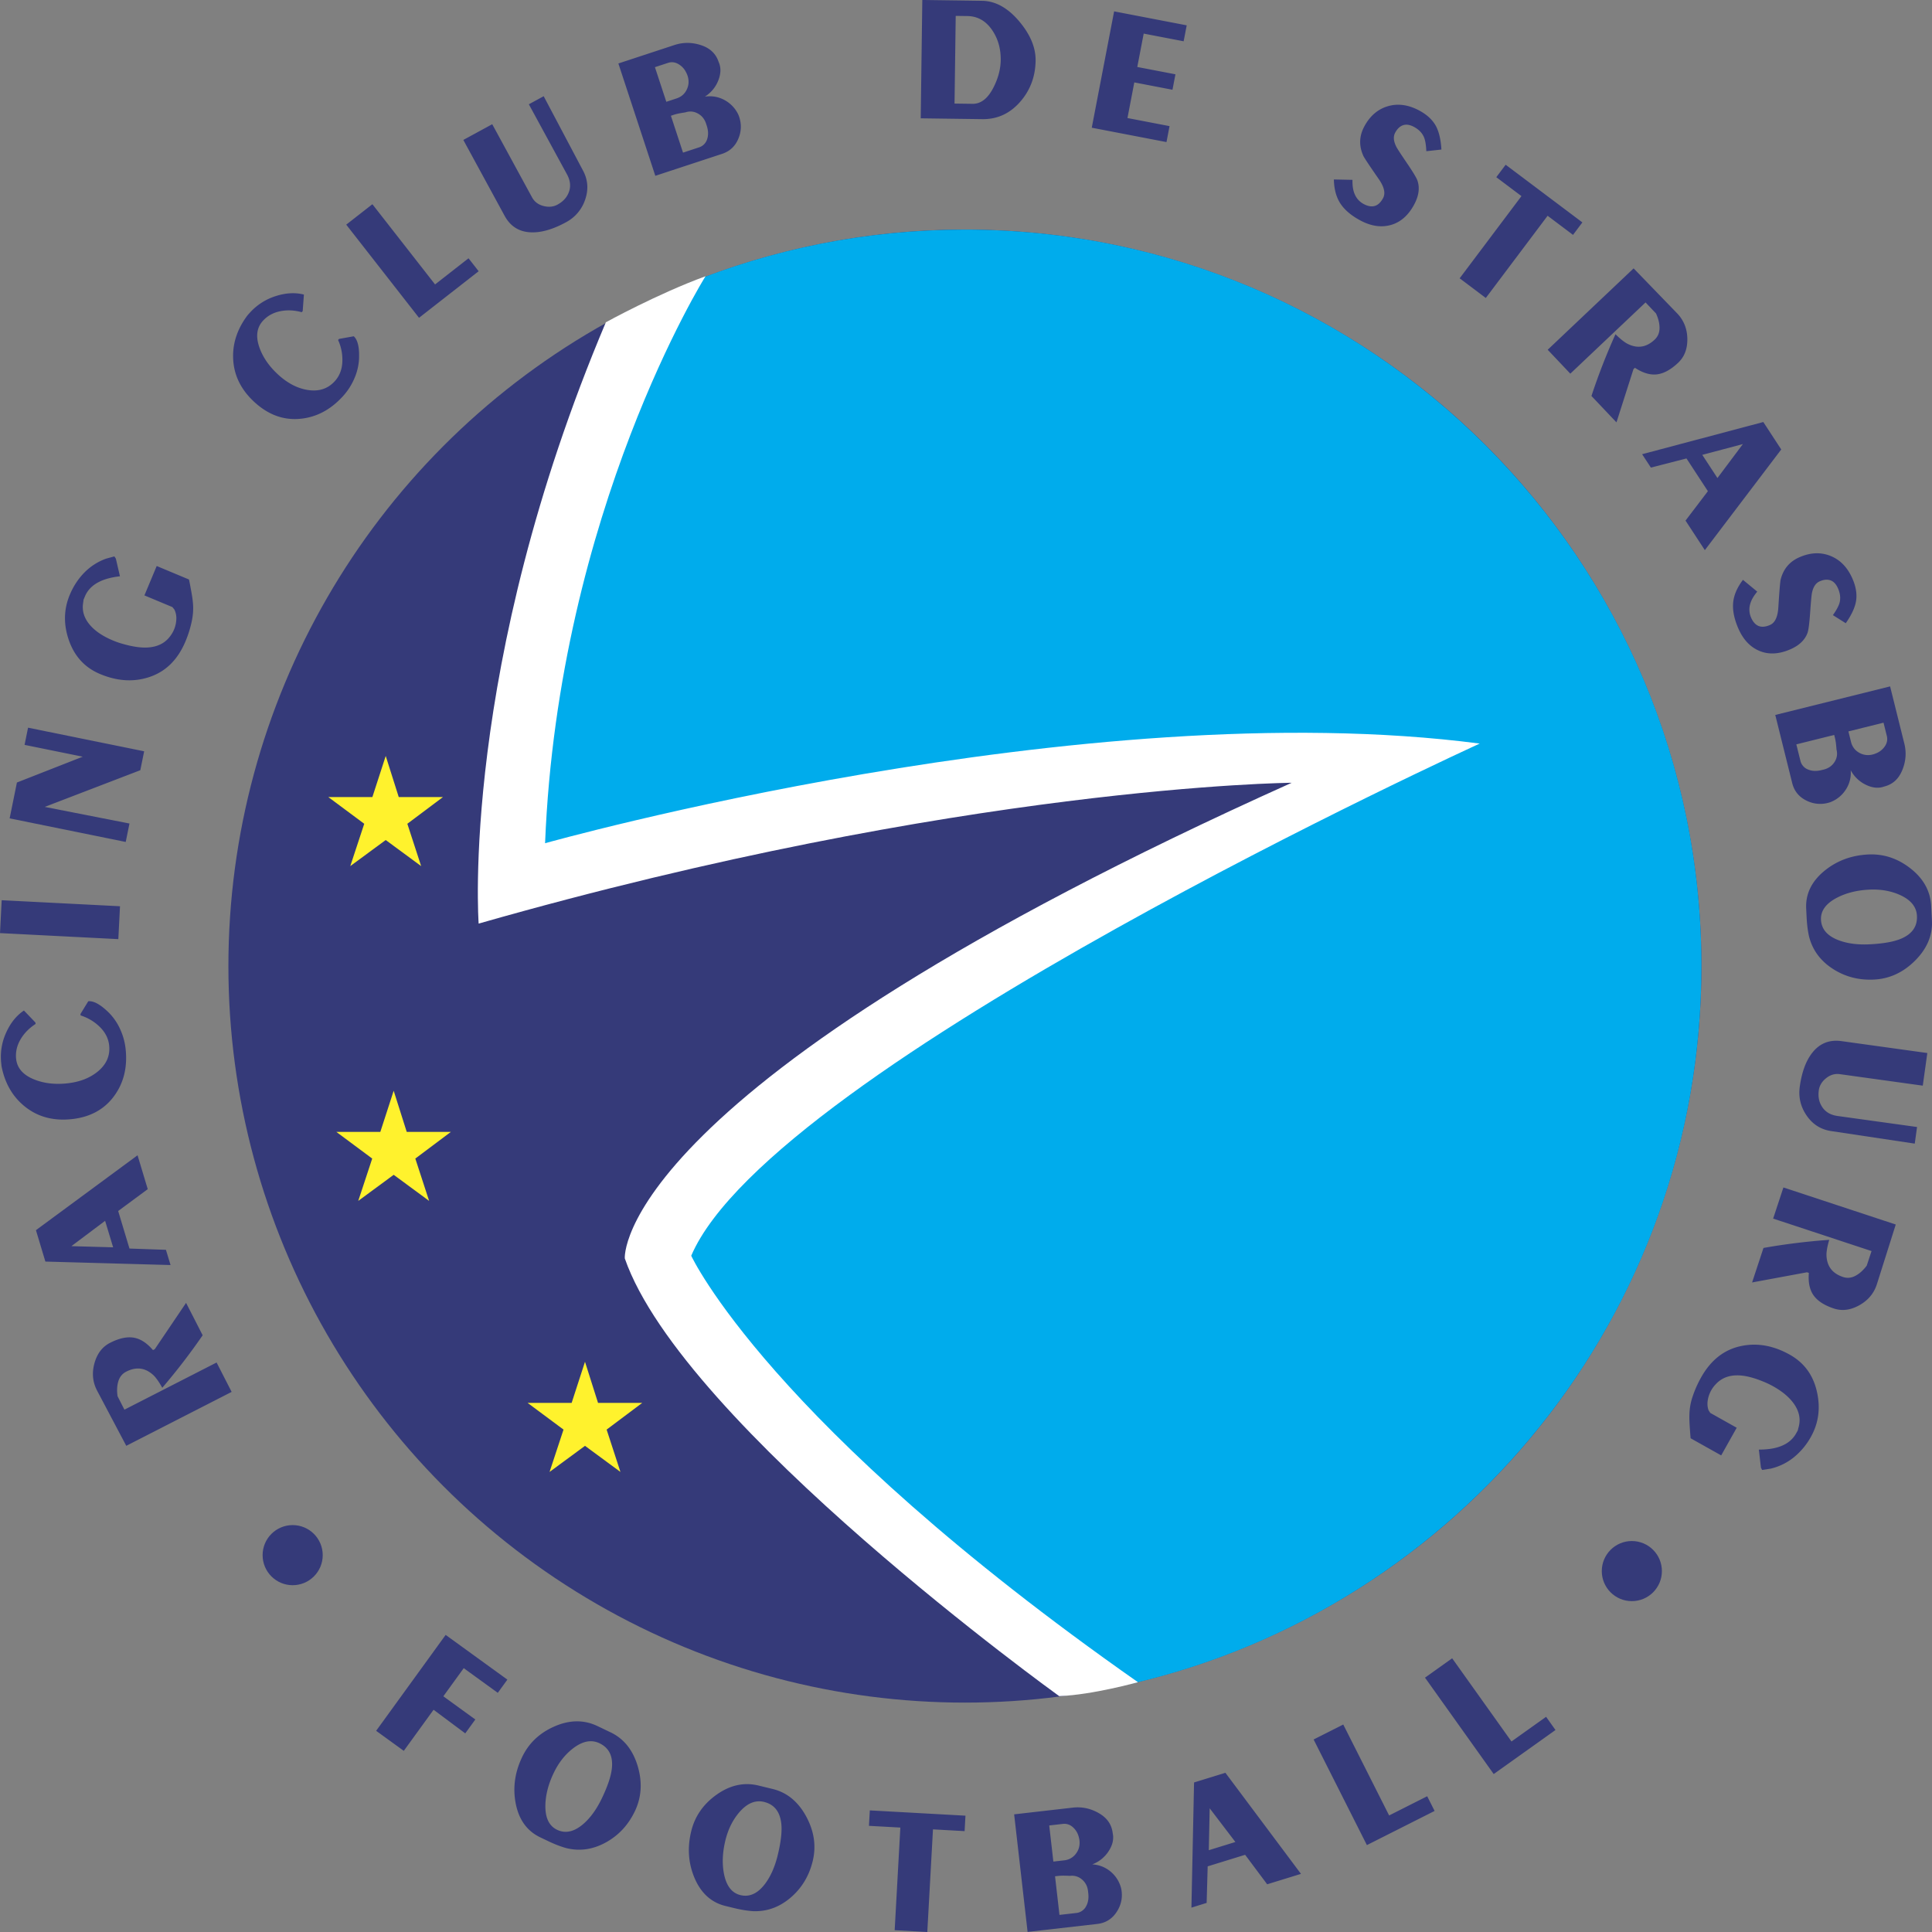
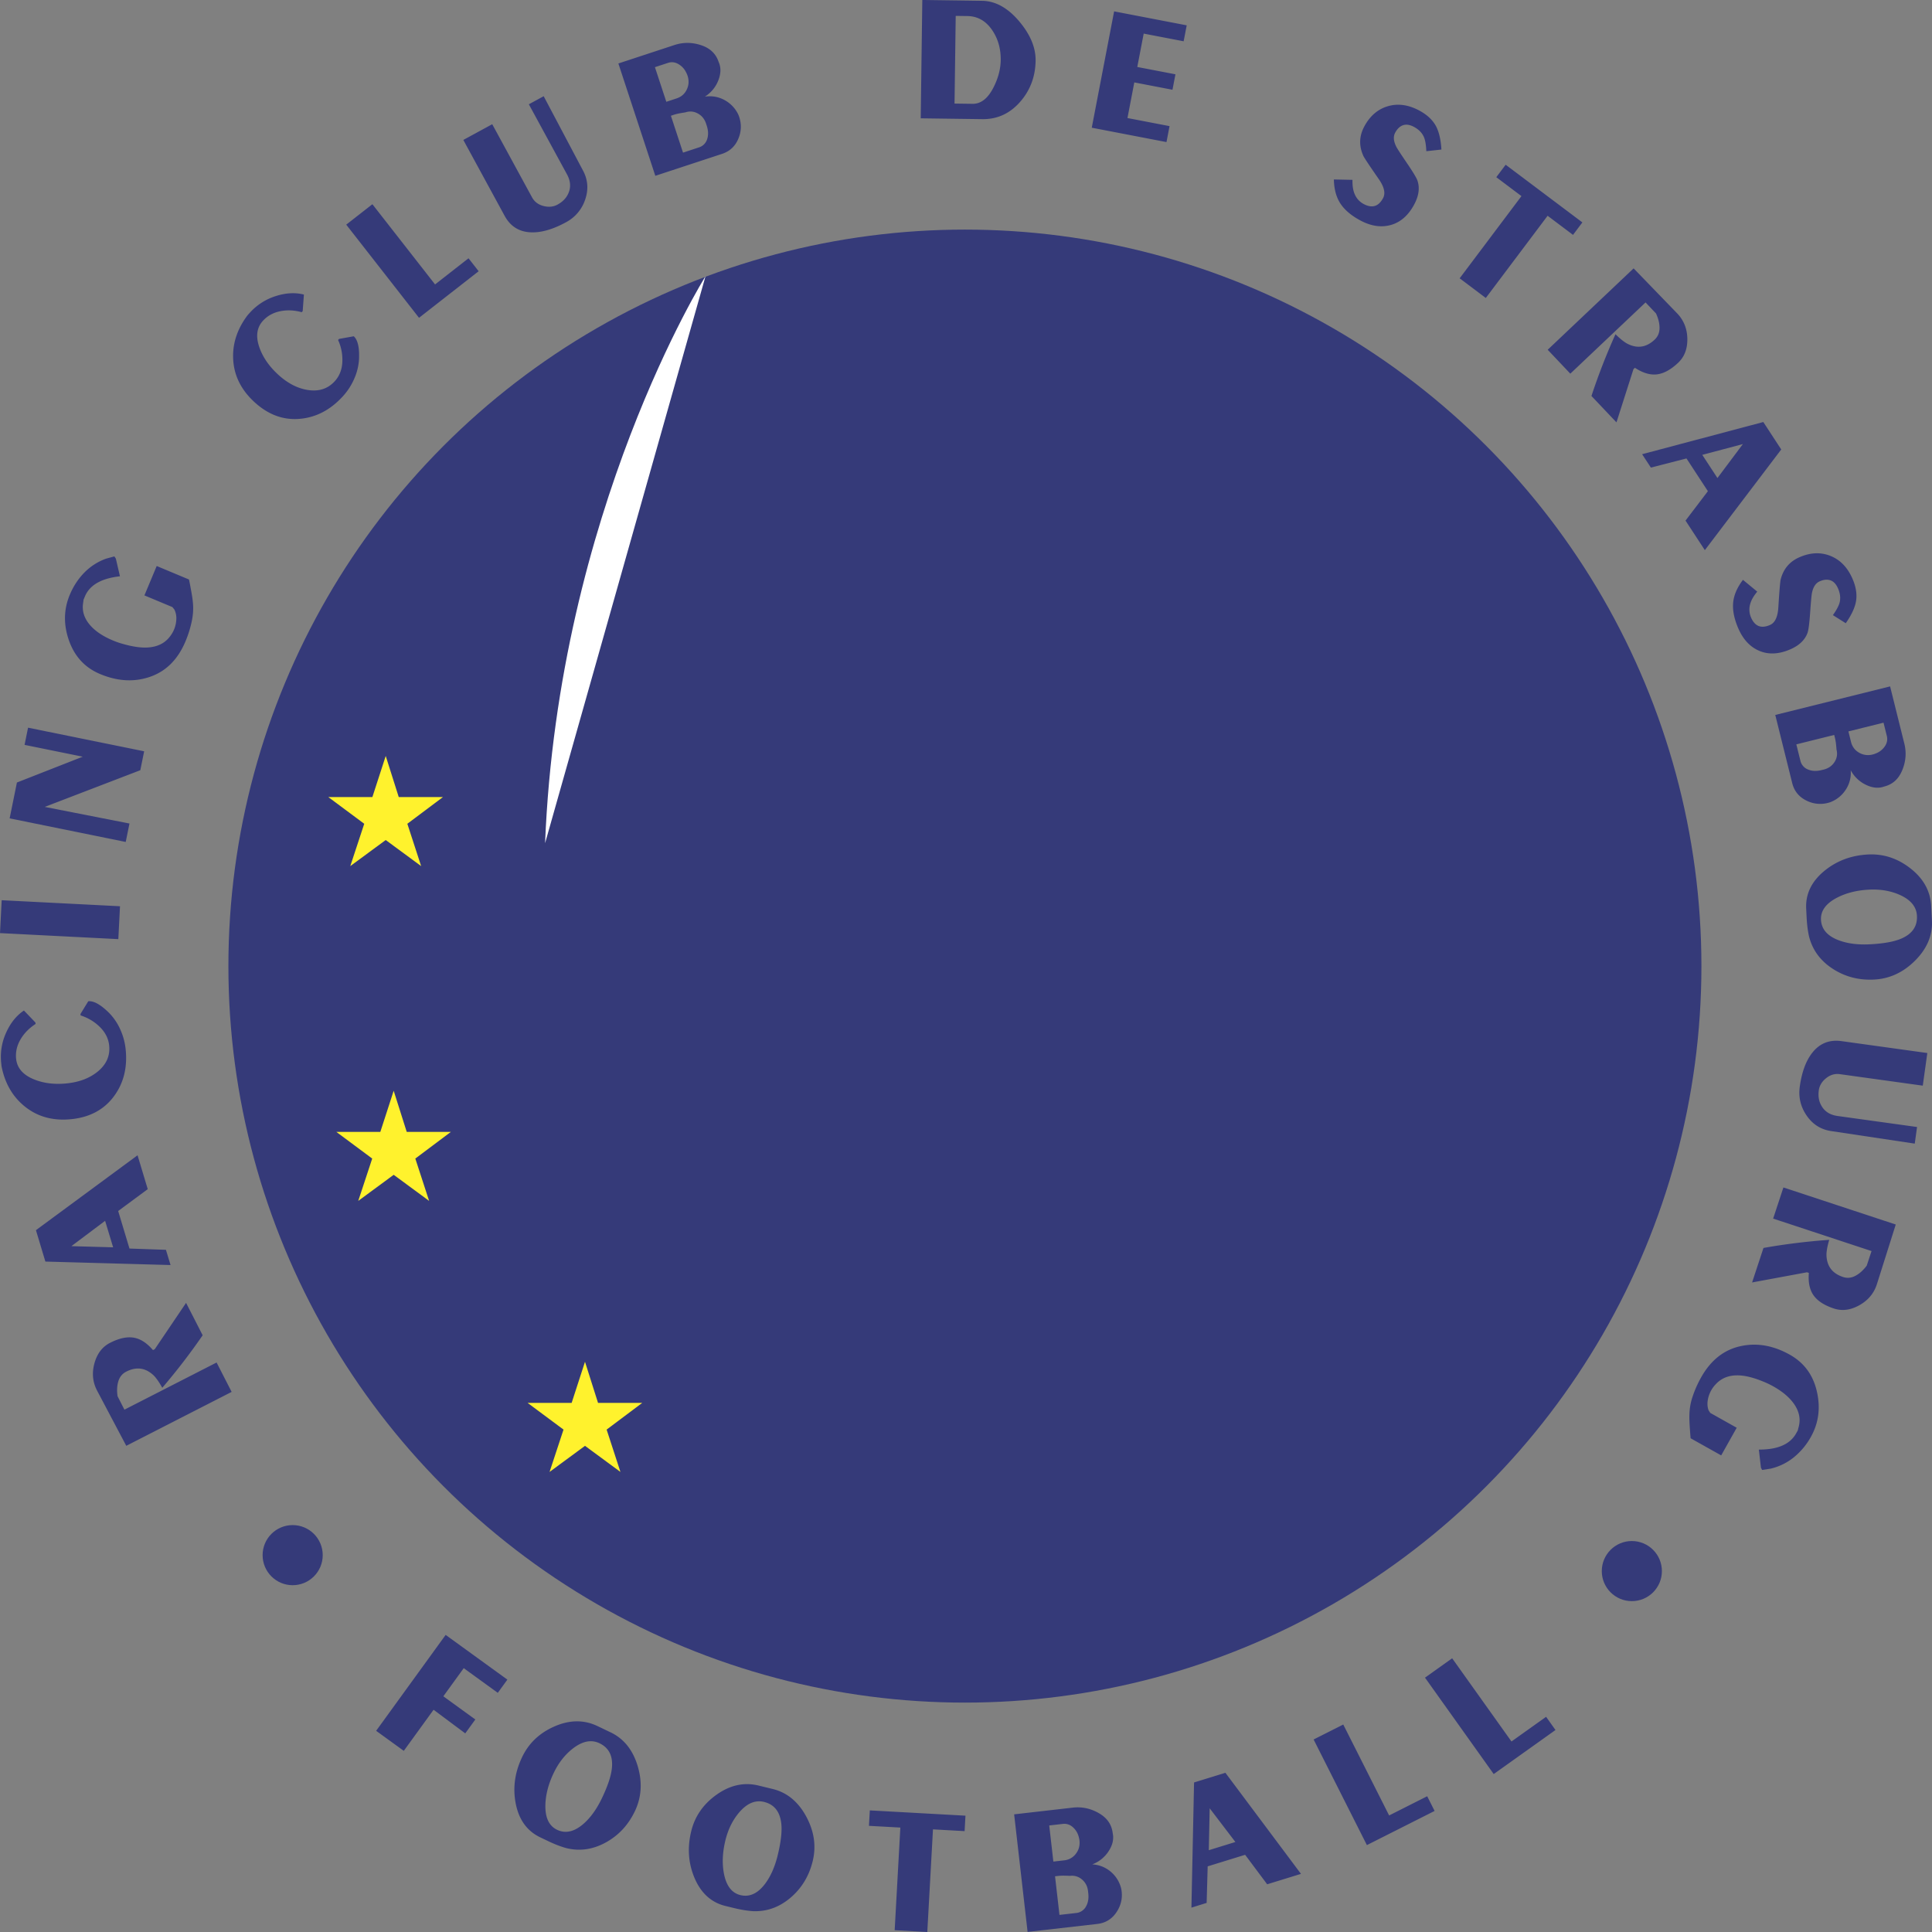
<svg xmlns="http://www.w3.org/2000/svg" width="2500" height="2500" viewBox="0 0 211.735 211.736">
  <rect x="0" y="0" width="211.735" height="211.736" fill="#808080" stroke="none" />
  <circle cx="105.748" cy="105.879" r="80.717" fill="#353a79" />
  <path d="M20.392 142.786l1.818 3.552a68.934 68.934 0 0 1-4.425 5.755c-.363-.652-.688-1.112-.976-1.384-.882-.819-1.874-.947-2.975-.384-.426.218-.713.568-.863 1.049-.148.481-.178 1.03-.087 1.646l.752 1.471 10.101-5.168 1.649 3.221-11.548 5.909-3.215-6.082c-.474-.925-.564-1.916-.271-2.971.292-1.056.862-1.798 1.706-2.231 1.083-.554 2.021-.728 2.816-.522.658.171 1.289.61 1.89 1.317l.196-.1 3.432-5.078zM12.398 136.698l-4.575-.126 3.696-2.777.879 2.903zm-8.46-1.878l1.035 3.441 13.718.38-.506-1.669-3.997-.139-1.237-4.115 3.24-2.393-1.117-3.713-11.136 8.208zM9.674 109.732c.357-.037.773.101 1.246.413.287.185.624.463 1.01.838a6.17 6.17 0 0 1 1.242 1.819 6.96 6.96 0 0 1 .598 2.187c.204 1.96-.202 3.648-1.217 5.065-1.085 1.519-2.659 2.385-4.724 2.599-1.983.206-3.675-.247-5.074-1.359-1.312-1.041-2.161-2.458-2.548-4.252a2.058 2.058 0 0 1-.05-.295l-.027-.259a6.366 6.366 0 0 1 .538-3.308c.478-1.067 1.128-1.878 1.954-2.432l1.261 1.314.016.158c-.689.448-1.229.992-1.617 1.635-.421.701-.595 1.427-.516 2.183.106 1.02.765 1.774 1.978 2.263 1.059.426 2.254.569 3.587.431 1.36-.142 2.478-.565 3.351-1.273.972-.783 1.399-1.745 1.281-2.883-.077-.742-.406-1.407-.99-1.996a5.201 5.201 0 0 0-2.14-1.293l-.016-.159.857-1.396zM13.151 99.319l-.183 3.604L0 102.263l.184-3.604 12.967.66zM15.798 82.337l-.421 2.074-10.476 4.021 9.288 1.822-.411 2.02-12.722-2.586.798-3.929 7.213-2.829-6.375-1.296.383-1.884 12.723 2.587zM20.713 63.511c.081.394.141.7.179.919.14.736.221 1.253.241 1.55.076.681.036 1.389-.12 2.125s-.382 1.459-.679 2.17c-.856 2.051-2.208 3.369-4.054 3.953-1.683.538-3.453.418-5.309-.357-1.646-.688-2.781-1.904-3.402-3.649s-.595-3.422.077-5.032c.39-.934.92-1.743 1.59-2.43a6.303 6.303 0 0 1 2.39-1.534l.908-.248.161.241.45 1.937c-.939.11-1.702.315-2.288.615-.748.376-1.264.906-1.55 1.59l-.153.366c-.014.137-.027.233-.034.287-.163.908.093 1.747.766 2.515.576.657 1.403 1.21 2.484 1.661a8.698 8.698 0 0 0 1.154.395c1.173.333 2.155.45 2.946.35.957-.116 1.692-.532 2.207-1.248a3.236 3.236 0 0 0 .647-1.836 2.12 2.12 0 0 0-.219-1.058l-.216-.262-3.062-1.279 1.346-3.221 3.54 1.48zM38.77 36.854c.266.242.442.643.526 1.204.054.336.071.773.05 1.311a6.168 6.168 0 0 1-.524 2.138 6.96 6.96 0 0 1-1.228 1.904c-1.323 1.46-2.85 2.285-4.582 2.475-1.853.207-3.547-.386-5.082-1.778-1.476-1.338-2.267-2.898-2.372-4.681-.099-1.669.39-3.247 1.465-4.731a2.22 2.22 0 0 1 .186-.235c.073-.079.13-.143.174-.192a6.413 6.413 0 0 1 2.815-1.813c1.108-.36 2.144-.418 3.108-.173l-.133 1.812-.107.119c-.792-.217-1.555-.256-2.292-.118-.801.151-1.456.507-1.963 1.066-.686.756-.807 1.749-.362 2.975.391 1.07 1.082 2.055 2.073 2.953 1.012.917 2.072 1.465 3.179 1.645 1.23.202 2.228-.12 2.994-.965.499-.55.773-1.237.821-2.061a5.198 5.198 0 0 0-.464-2.448l.106-.118 1.612-.289zM52.456 29.725l-6.534 5.105-7.977-10.21 2.867-2.239 6.868 8.791 3.667-2.866 1.109 1.419zM59.583 10.544l4.296 8.122c.551 1.013.637 2.076.258 3.188a4.36 4.36 0 0 1-2.111 2.506c-1.391.757-2.636 1.126-3.736 1.105-1.346-.022-2.341-.627-2.987-1.814l-4.525-8.314 3.167-1.724 4.359 8.008c.265.488.683.806 1.254.954.571.147 1.083.098 1.537-.148.593-.323.999-.754 1.217-1.295.269-.643.21-1.317-.175-2.025l-4.179-7.678 1.625-.885zM75.351 8.299c.174.529.146 1.033-.085 1.514-.23.48-.603.804-1.115.973l-1.127.371-1.248-3.795 1.427-.469c.426-.14.843-.075 1.25.196.354.232.618.55.792.953.034.059.069.145.106.257zm4.033 2.656a3.362 3.362 0 0 0-2.129-.363c.692-.452 1.183-1.05 1.473-1.796s.299-1.417.027-2.013c-.294-.896-.936-1.506-1.925-1.832s-1.963-.33-2.923-.015l-6.137 2.02 4.049 12.312 7.307-2.403c.86-.282 1.46-.845 1.801-1.688a3.296 3.296 0 0 0 .089-2.347 2.298 2.298 0 0 0-.133-.335 3.514 3.514 0 0 0-1.499-1.54zm-1.927 2.826c.177.541.19 1.035.038 1.482a1.356 1.356 0 0 1-.907.894l-1.733.57-1.329-4.041.304-.1a4.89 4.89 0 0 1 .659-.167c.225-.04.431-.074.618-.103.479-.158.938-.117 1.374.123s.737.612.903 1.114c.015.052.039.127.073.228zM108.875 9.594c-.613 1.202-1.377 1.797-2.293 1.784l-1.971-.027.129-9.609 1.274.017c1.128.015 2.037.532 2.727 1.552.637.939.948 2.034.931 3.283-.013.984-.279 1.984-.797 3zm2.859-7.213C110.476.873 109.108.109 107.63.088L101.079 0l-.174 12.968 6.751.09c1.665.022 3.064-.631 4.201-1.961 1.069-1.251 1.615-2.737 1.639-4.455.018-1.413-.569-2.833-1.762-4.261zM127.84 15.572l-8.19-1.575 2.451-12.75 7.955 1.53-.336 1.747-4.378-.842-.703 3.658 4.182.804-.325 1.693-4.183-.805-.75 3.904 4.613.887-.336 1.749zM154.998 22.392c-.639 1.2-1.487 1.952-2.545 2.257-1.059.304-2.175.145-3.35-.48-.987-.525-1.714-1.135-2.181-1.829-.467-.695-.713-1.585-.738-2.672l2.041.042c-.018.595.053 1.094.212 1.497.203.517.544.901 1.022 1.156.921.49 1.628.271 2.122-.659.281-.529.119-1.226-.485-2.091-1.011-1.457-1.569-2.297-1.676-2.52-.498-1.095-.469-2.165.088-3.212.619-1.164 1.479-1.909 2.58-2.236 1.101-.327 2.246-.174 3.434.458.87.462 1.49 1.041 1.86 1.734.33.628.526 1.479.589 2.552l-1.654.182c-.028-.678-.115-1.191-.259-1.539-.2-.468-.568-.846-1.105-1.131-.444-.235-.839-.294-1.186-.177-.347.118-.636.393-.868.828-.219.412-.179.917.121 1.514.083.181.467.773 1.151 1.778.683 1.005 1.075 1.654 1.174 1.949.268.791.153 1.658-.347 2.599zM172.393 25.741l-2.785-2.094-6.773 9.009-2.866-2.155 6.773-9.009-2.757-2.073 1.026-1.365 8.408 6.321-1.026 1.366zM177.155 46.29l-2.741-2.894a69.2 69.2 0 0 1 2.633-6.768c.533.525.977.877 1.331 1.057 1.078.54 2.068.385 2.966-.466.347-.329.525-.747.531-1.253.006-.506-.122-1.044-.387-1.613l-1.144-1.208-8.246 7.807-2.48-2.621 9.417-8.919 4.789 4.948c.715.756 1.082 1.681 1.099 2.776.016 1.095-.318 1.967-1.006 2.619-.881.834-1.733 1.264-2.554 1.29-.679.02-1.408-.226-2.185-.737l-.161.152-1.862 5.83zM186.56 49.85l4.449-1.183-2.789 3.723-1.66-2.54zm8.653-.591l-1.966-3.008-13.281 3.528.96 1.466 3.902-1.002 2.346 3.588-2.451 3.223 2.117 3.238 8.373-11.033zM196.223 71.156c-1.24.543-2.369.604-3.386.185-1.016-.42-1.791-1.24-2.323-2.457-.447-1.025-.639-1.953-.574-2.787s.423-1.683 1.077-2.549l1.567 1.292c-.382.457-.635.892-.759 1.307a2.177 2.177 0 0 0 .085 1.542c.418.957 1.109 1.226 2.072.805.548-.24.853-.887.914-1.941.112-1.772.195-2.778.249-3.018.288-1.168.974-1.989 2.059-2.463 1.206-.527 2.342-.576 3.407-.146 1.066.428 1.868 1.26 2.407 2.494.395.903.522 1.742.383 2.516-.131.697-.503 1.485-1.118 2.365l-1.409-.887c.389-.546.633-1 .732-1.36.128-.49.071-1.014-.173-1.573-.203-.46-.476-.753-.818-.877-.345-.125-.741-.089-1.191.108-.427.186-.707.606-.841 1.259-.046.194-.112.897-.198 2.109-.085 1.212-.181 1.965-.285 2.257-.278.787-.904 1.394-1.877 1.819zM205.236 82.686a1.944 1.944 0 0 1-1.493-.198 1.817 1.817 0 0 1-.883-1.182l-.286-1.147 3.849-.957.362 1.454c.107.433.013.843-.285 1.229a2.101 2.101 0 0 1-1 .716 1.719 1.719 0 0 1-.264.085zm-2.932 3.827a3.351 3.351 0 0 0 .523-2.097 3.699 3.699 0 0 0 1.68 1.601c.721.344 1.389.404 2.002.178.915-.228 1.569-.822 1.966-1.784.396-.962.473-1.934.229-2.915l-1.56-6.271-12.585 3.129 1.856 7.462c.218.878.736 1.519 1.552 1.919a3.315 3.315 0 0 0 2.339.263c.155-.039.271-.075.346-.107a3.488 3.488 0 0 0 1.652-1.378zm-2.676-2.114c-.556.138-1.052.115-1.49-.071a1.36 1.36 0 0 1-.829-.974l-.442-1.776 4.15-1.032.078.311c.054.221.094.445.119.672.023.228.044.436.059.625.122.492.046.948-.226 1.367-.274.419-.669.693-1.186.821a15 15 0 0 0-.233.057zM201.509 103.048c-1.24-.469-1.886-1.215-1.939-2.238-.051-.984.535-1.793 1.757-2.429 1.001-.518 2.168-.812 3.501-.88 1.252-.065 2.384.129 3.396.583 1.189.538 1.81 1.299 1.861 2.283.06 1.155-.519 1.991-1.734 2.507-.784.333-1.922.539-3.415.615-1.318.07-2.46-.077-3.427-.441zm8.347 2.255c1.331-1.322 1.955-2.794 1.871-4.417l-.01-.199a504.607 504.607 0 0 1-.072-1.396c-.085-1.65-.86-3.036-2.323-4.161-1.395-1.075-2.926-1.569-4.595-1.483-1.829.095-3.412.683-4.748 1.766-1.439 1.167-2.116 2.562-2.032 4.185l.024.479.026.499c.039.771.128 1.459.266 2.067.385 1.514 1.286 2.713 2.705 3.601 1.322.826 2.8 1.196 4.436 1.11 1.676-.087 3.159-.771 4.452-2.051zM209.845 125.334l-9.11-1.367c-1.146-.159-2.055-.722-2.725-1.688-.671-.968-.926-2.031-.766-3.19.218-1.569.662-2.791 1.333-3.665.819-1.069 1.9-1.51 3.244-1.323l9.401 1.304-.497 3.576-9.078-1.259c-.553-.077-1.059.071-1.52.442-.46.371-.726.813-.797 1.326-.093.67.014 1.253.321 1.751.359.599.94.954 1.744 1.065l8.703 1.207-.253 1.821zM192.019 140.549l1.247-3.781a67.715 67.715 0 0 1 3.646-.545 67.695 67.695 0 0 1 3.56-.343c-.21.72-.311 1.279-.301 1.677.035 1.209.64 2.006 1.816 2.395.454.15.907.107 1.356-.131.449-.238.863-.61 1.241-1.117l.525-1.595-10.783-3.558 1.125-3.413 12.312 4.062-2.078 6.575c-.325.985-.966 1.744-1.921 2.276-.956.532-1.883.65-2.783.353-1.153-.38-1.937-.925-2.349-1.634-.339-.587-.47-1.343-.391-2.267l-.209-.068-6.013 1.114zM185.281 157.625c-.035-.401-.06-.711-.073-.933-.055-.748-.074-1.27-.061-1.568a6.616 6.616 0 0 1 .362-2.095c.239-.712.547-1.405.925-2.078 1.088-1.937 2.583-3.088 4.486-3.454 1.733-.337 3.479-.014 5.235.972 1.558.874 2.545 2.214 2.961 4.021.416 1.805.197 3.469-.657 4.99a7.678 7.678 0 0 1-1.861 2.229 6.324 6.324 0 0 1-2.551 1.247l-.93.142-.131-.257-.226-1.973c.946-.002 1.729-.119 2.347-.351.788-.29 1.363-.759 1.728-1.408l.195-.347a5.81 5.81 0 0 1 .067-.282c.268-.886.111-1.751-.468-2.595-.497-.721-1.256-1.367-2.277-1.941a9 9 0 0 0-1.101-.527c-1.128-.466-2.092-.695-2.891-.686-.965.006-1.746.337-2.343.992a3.285 3.285 0 0 0-.86 1.756c-.06.394-.028.753.093 1.081l.184.286 2.899 1.627-1.701 3.03-3.351-1.878zM54.554 185.526l-3.732-2.706-2.236 3.085 3.506 2.541-1.103 1.522-3.472-2.589-3.264 4.504-3.03-2.196 7.618-10.511 6.764 4.901-1.051 1.449zM63.938 199.888c-1.003.87-1.965 1.086-2.885.646-.884-.423-1.312-1.325-1.283-2.706.026-1.129.328-2.298.904-3.506.543-1.135 1.254-2.041 2.136-2.717 1.04-.793 2.001-.979 2.887-.557 1.04.498 1.494 1.404 1.363 2.721-.083.851-.448 1.952-1.094 3.304-.572 1.196-1.248 2.135-2.028 2.815zm5.965-6.281c-.526-1.801-1.521-3.051-2.984-3.752l-.18-.085-.621-.297c-.209-.101-.423-.202-.639-.305-1.488-.711-3.075-.691-4.762.06-1.609.714-2.773 1.826-3.494 3.335-.791 1.653-1.03 3.326-.718 5.017.338 1.822 1.24 3.083 2.704 3.783l.432.206.45.215c.696.333 1.343.583 1.941.75 1.512.383 2.995.162 4.452-.663 1.355-.77 2.386-1.893 3.093-3.372.723-1.513.832-3.144.326-4.892zM83.835 206.47c-.8 1.055-1.697 1.463-2.688 1.223-.951-.231-1.555-1.023-1.812-2.377-.208-1.108-.154-2.312.16-3.609.296-1.219.806-2.25 1.527-3.091.853-.989 1.755-1.368 2.707-1.137 1.119.271 1.75 1.064 1.895 2.377.094.847-.036 1.997-.388 3.45-.312 1.285-.778 2.339-1.401 3.164zm4.54-7.356c-.887-1.652-2.118-2.669-3.695-3.052l-.193-.047-.67-.163-.688-.167c-1.603-.389-3.151-.043-4.645 1.037-1.427 1.028-2.338 2.353-2.732 3.975-.432 1.778-.32 3.461.335 5.049.707 1.71 1.85 2.757 3.427 3.14l.466.113.485.118c.749.182 1.434.293 2.055.335 1.558.063 2.963-.458 4.218-1.562 1.167-1.03 1.944-2.339 2.33-3.929.394-1.628.164-3.243-.693-4.847zM105.715 200.68l-3.467-.192-.622 11.248-3.576-.198.622-11.248-3.44-.19.093-1.693 10.483.58-.093 1.693zM118.302 201.697c.062.551-.067 1.039-.391 1.461a1.818 1.818 0 0 1-1.29.725l-1.179.136-.453-3.959 1.493-.17c.445-.051.841.096 1.185.443.3.298.494.662.583 1.09.021.065.039.156.052.274zm3.412 3.418a3.363 3.363 0 0 0-2.01-.788 3.689 3.689 0 0 0 1.803-1.46c.434-.672.58-1.328.437-1.968-.107-.938-.612-1.666-1.515-2.186-.903-.519-1.857-.722-2.861-.607l-6.424.735 1.474 12.886 7.639-.874c.899-.103 1.601-.533 2.104-1.289.47-.699.658-1.458.564-2.281a2.496 2.496 0 0 0-.062-.355 3.475 3.475 0 0 0-1.149-1.813zm-2.445 2.381c.065.567-.023 1.056-.263 1.464a1.37 1.37 0 0 1-1.074.694l-1.821.208-.485-4.232c.053-.005.16-.017.319-.036.225-.025.453-.036.682-.032.229.004.438.011.627.021a1.67 1.67 0 0 1 1.327.399c.38.324.601.75.661 1.277l.027.237zM132.477 202.772l.097-4.593 2.816 3.693-2.913.9zm1.819-8.484l-3.435 1.059-.288 13.718 1.668-.518.113-4.005 4.104-1.266 2.416 3.232 3.704-1.142-8.282-11.078zM157.224 198.468l-7.421 3.744-5.839-11.575 3.249-1.639 5.027 9.965 4.171-2.105.813 1.61zM170.472 189.599l-6.77 4.827-7.531-10.565 2.976-2.122 6.501 9.118 3.794-2.705 1.03 1.447z" fill="#353a79" />
  <circle cx="32.074" cy="170.435" r="3.294" fill="#353a79" />
  <circle cx="178.84" cy="172.182" r="3.294" fill="#353a79" />
-   <path d="M75.244 136.965c-4.805-10.92 79.28-54.819 79.28-54.819C87.693 83.675 59.41 92.958 59.41 92.958c-2.512-23.479 15.732-61.791 15.732-61.791 9.439-3.871 19.773-6.004 30.606-6.004 44.579 0 80.718 36.139 80.718 80.717 0 38.278-26.645 70.333-62.399 78.63-.001-.001-35.631-17.563-48.823-47.545z" fill="#00acec" />
-   <path d="M77.319 30.276S61.194 56.011 59.737 92.412c0 0 59.042-16.599 102.431-10.92 0 0-77.533 35.381-86.414 56.129 0 0 8.444 18.346 48.958 46.738 0 0-4.938 1.378-8.627 1.529 0 0-41.278-29.703-47.612-47.976 0 0-1.455-18.637 73.092-52.125 0 0-36.109.292-89.108 15.434 0 0-2.075-28.043 13.941-65.899 0-.001 5.655-3.121 10.921-5.046z" fill="#fff" />
+   <path d="M77.319 30.276S61.194 56.011 59.737 92.412z" fill="#fff" />
  <path d="M43.7 87.356h4.842l-3.901 2.925 1.514 4.64-3.884-2.859-3.884 2.859 1.531-4.64-3.935-2.925h4.826l1.463-4.507 1.428 4.507zM65.541 153.75h4.842l-3.901 2.925 1.513 4.64-3.883-2.859-3.884 2.859 1.53-4.64-3.935-2.925h4.825l1.463-4.507 1.43 4.507zM44.574 124.047h4.842l-3.901 2.925 1.514 4.64-3.884-2.859-3.884 2.859 1.531-4.64-3.935-2.925h4.825l1.463-4.507 1.429 4.507z" fill="#fff22d" />
</svg>